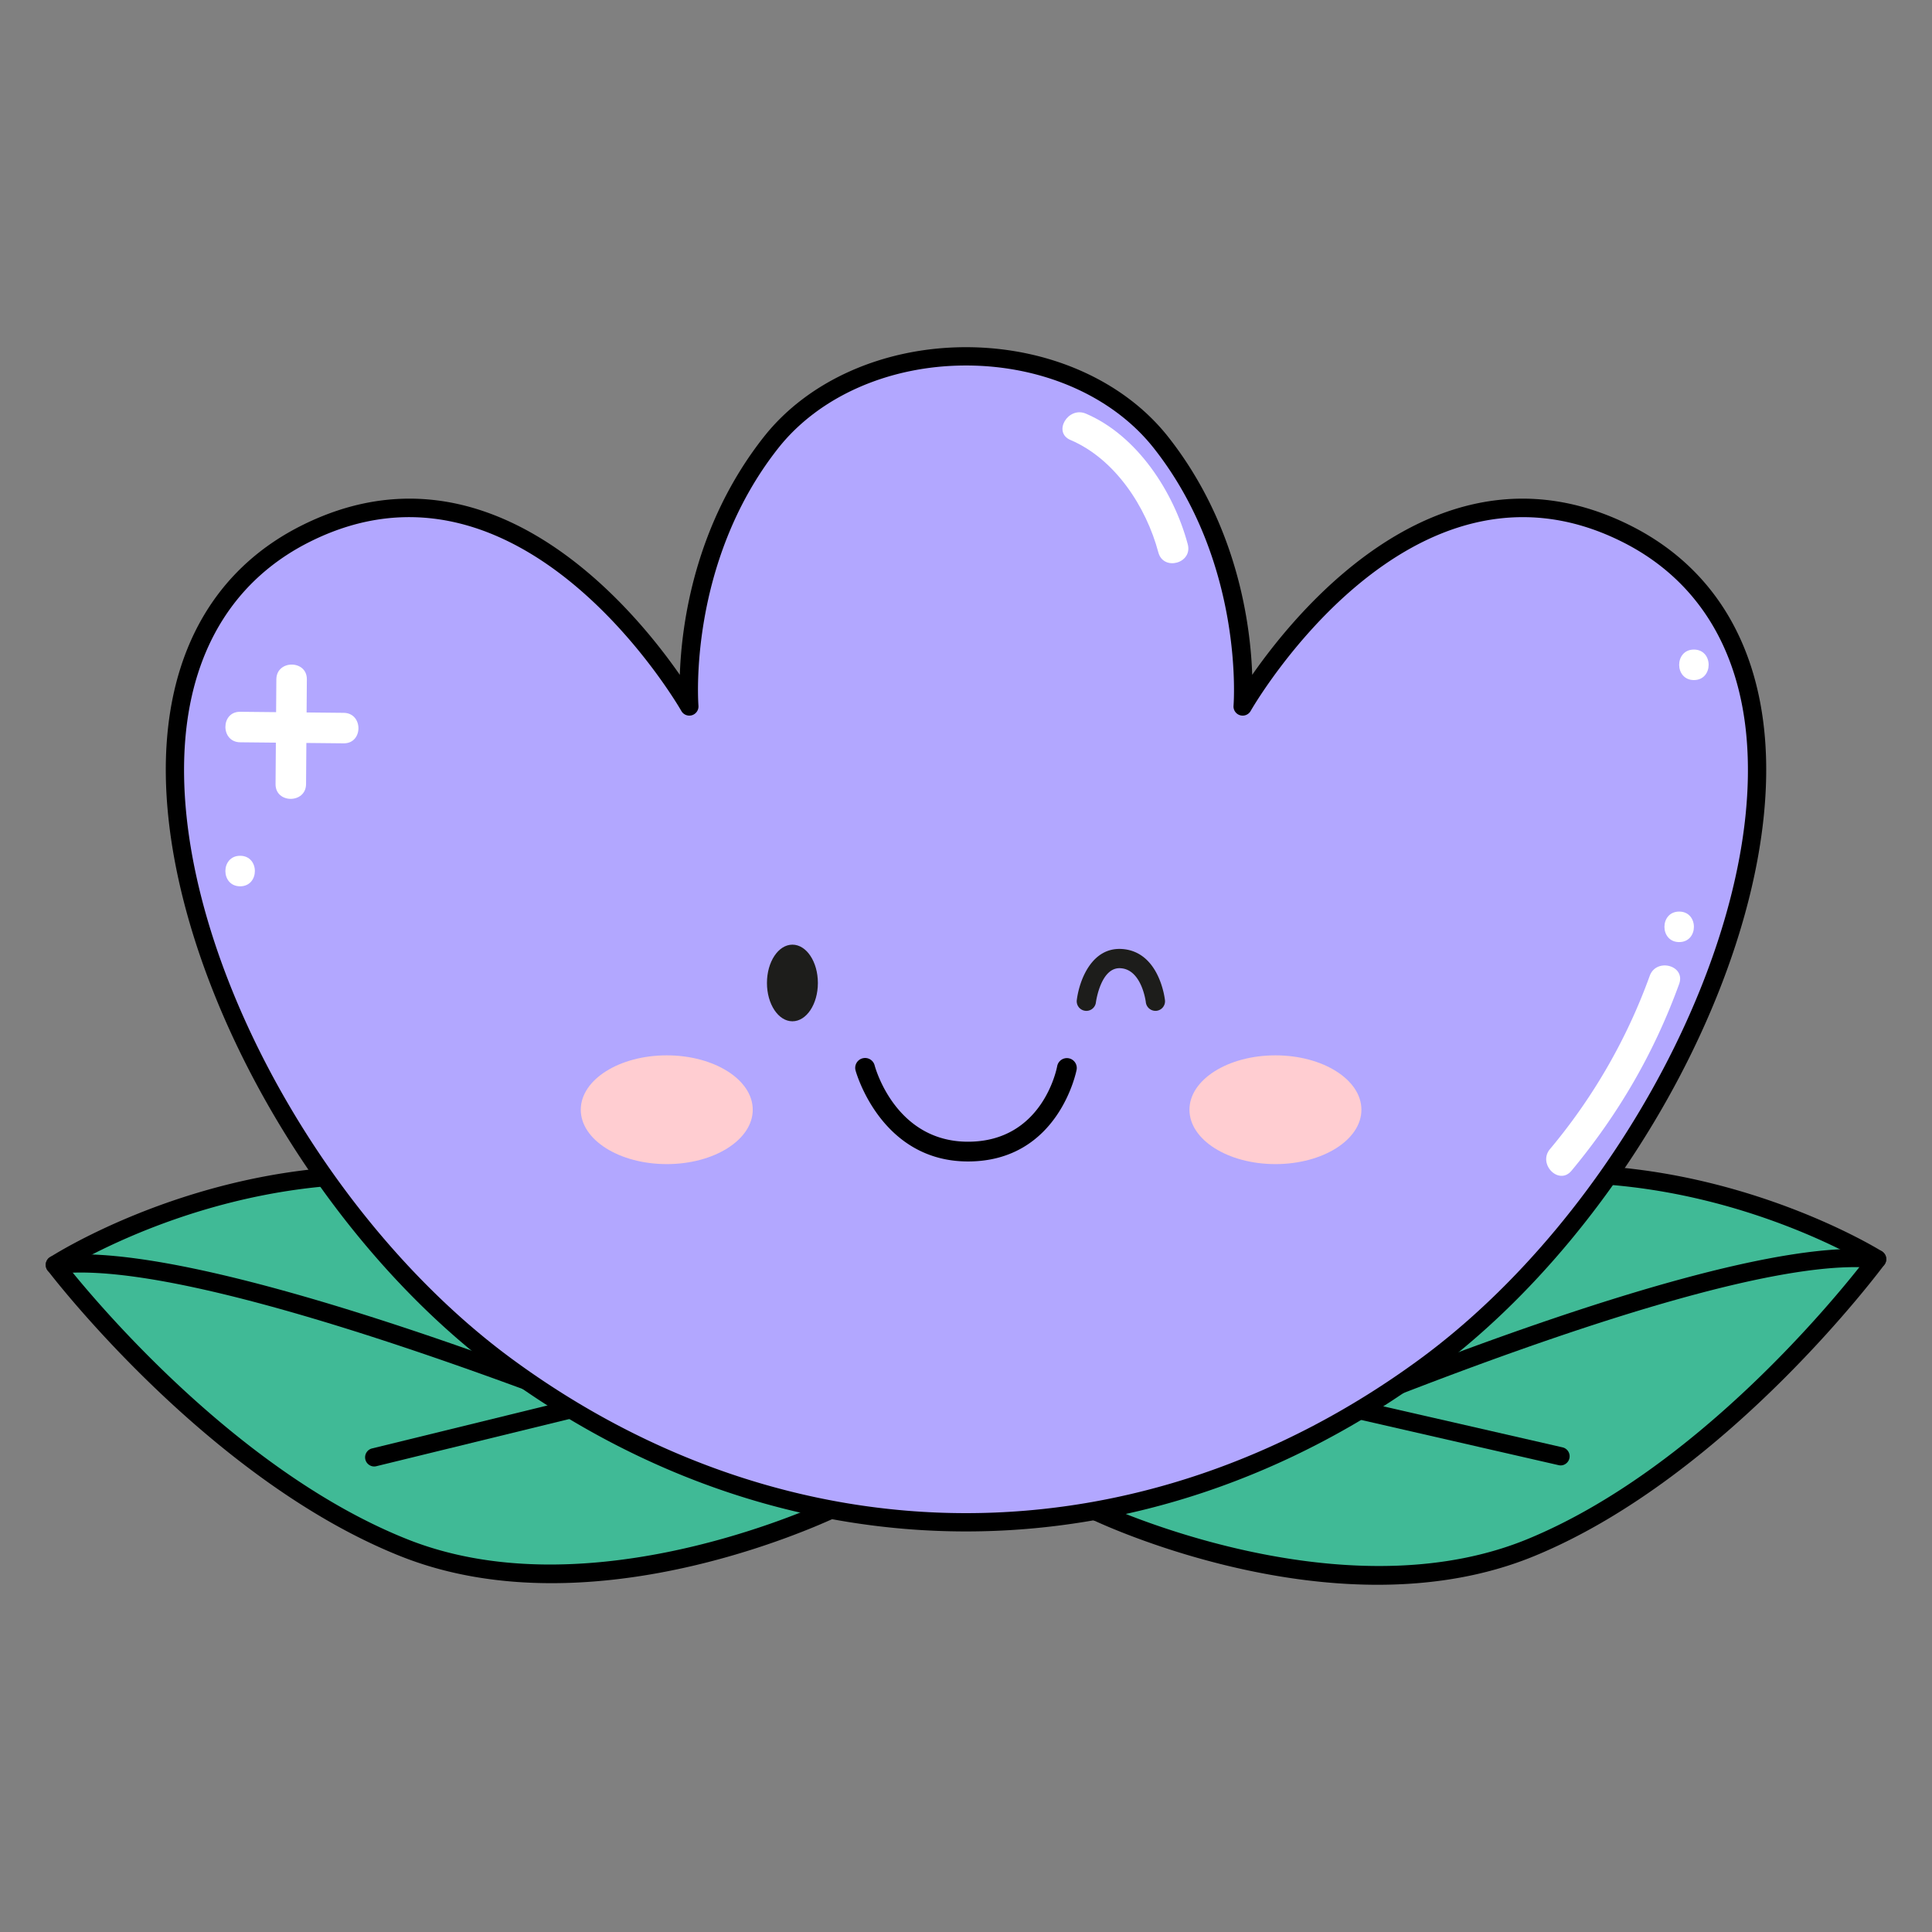
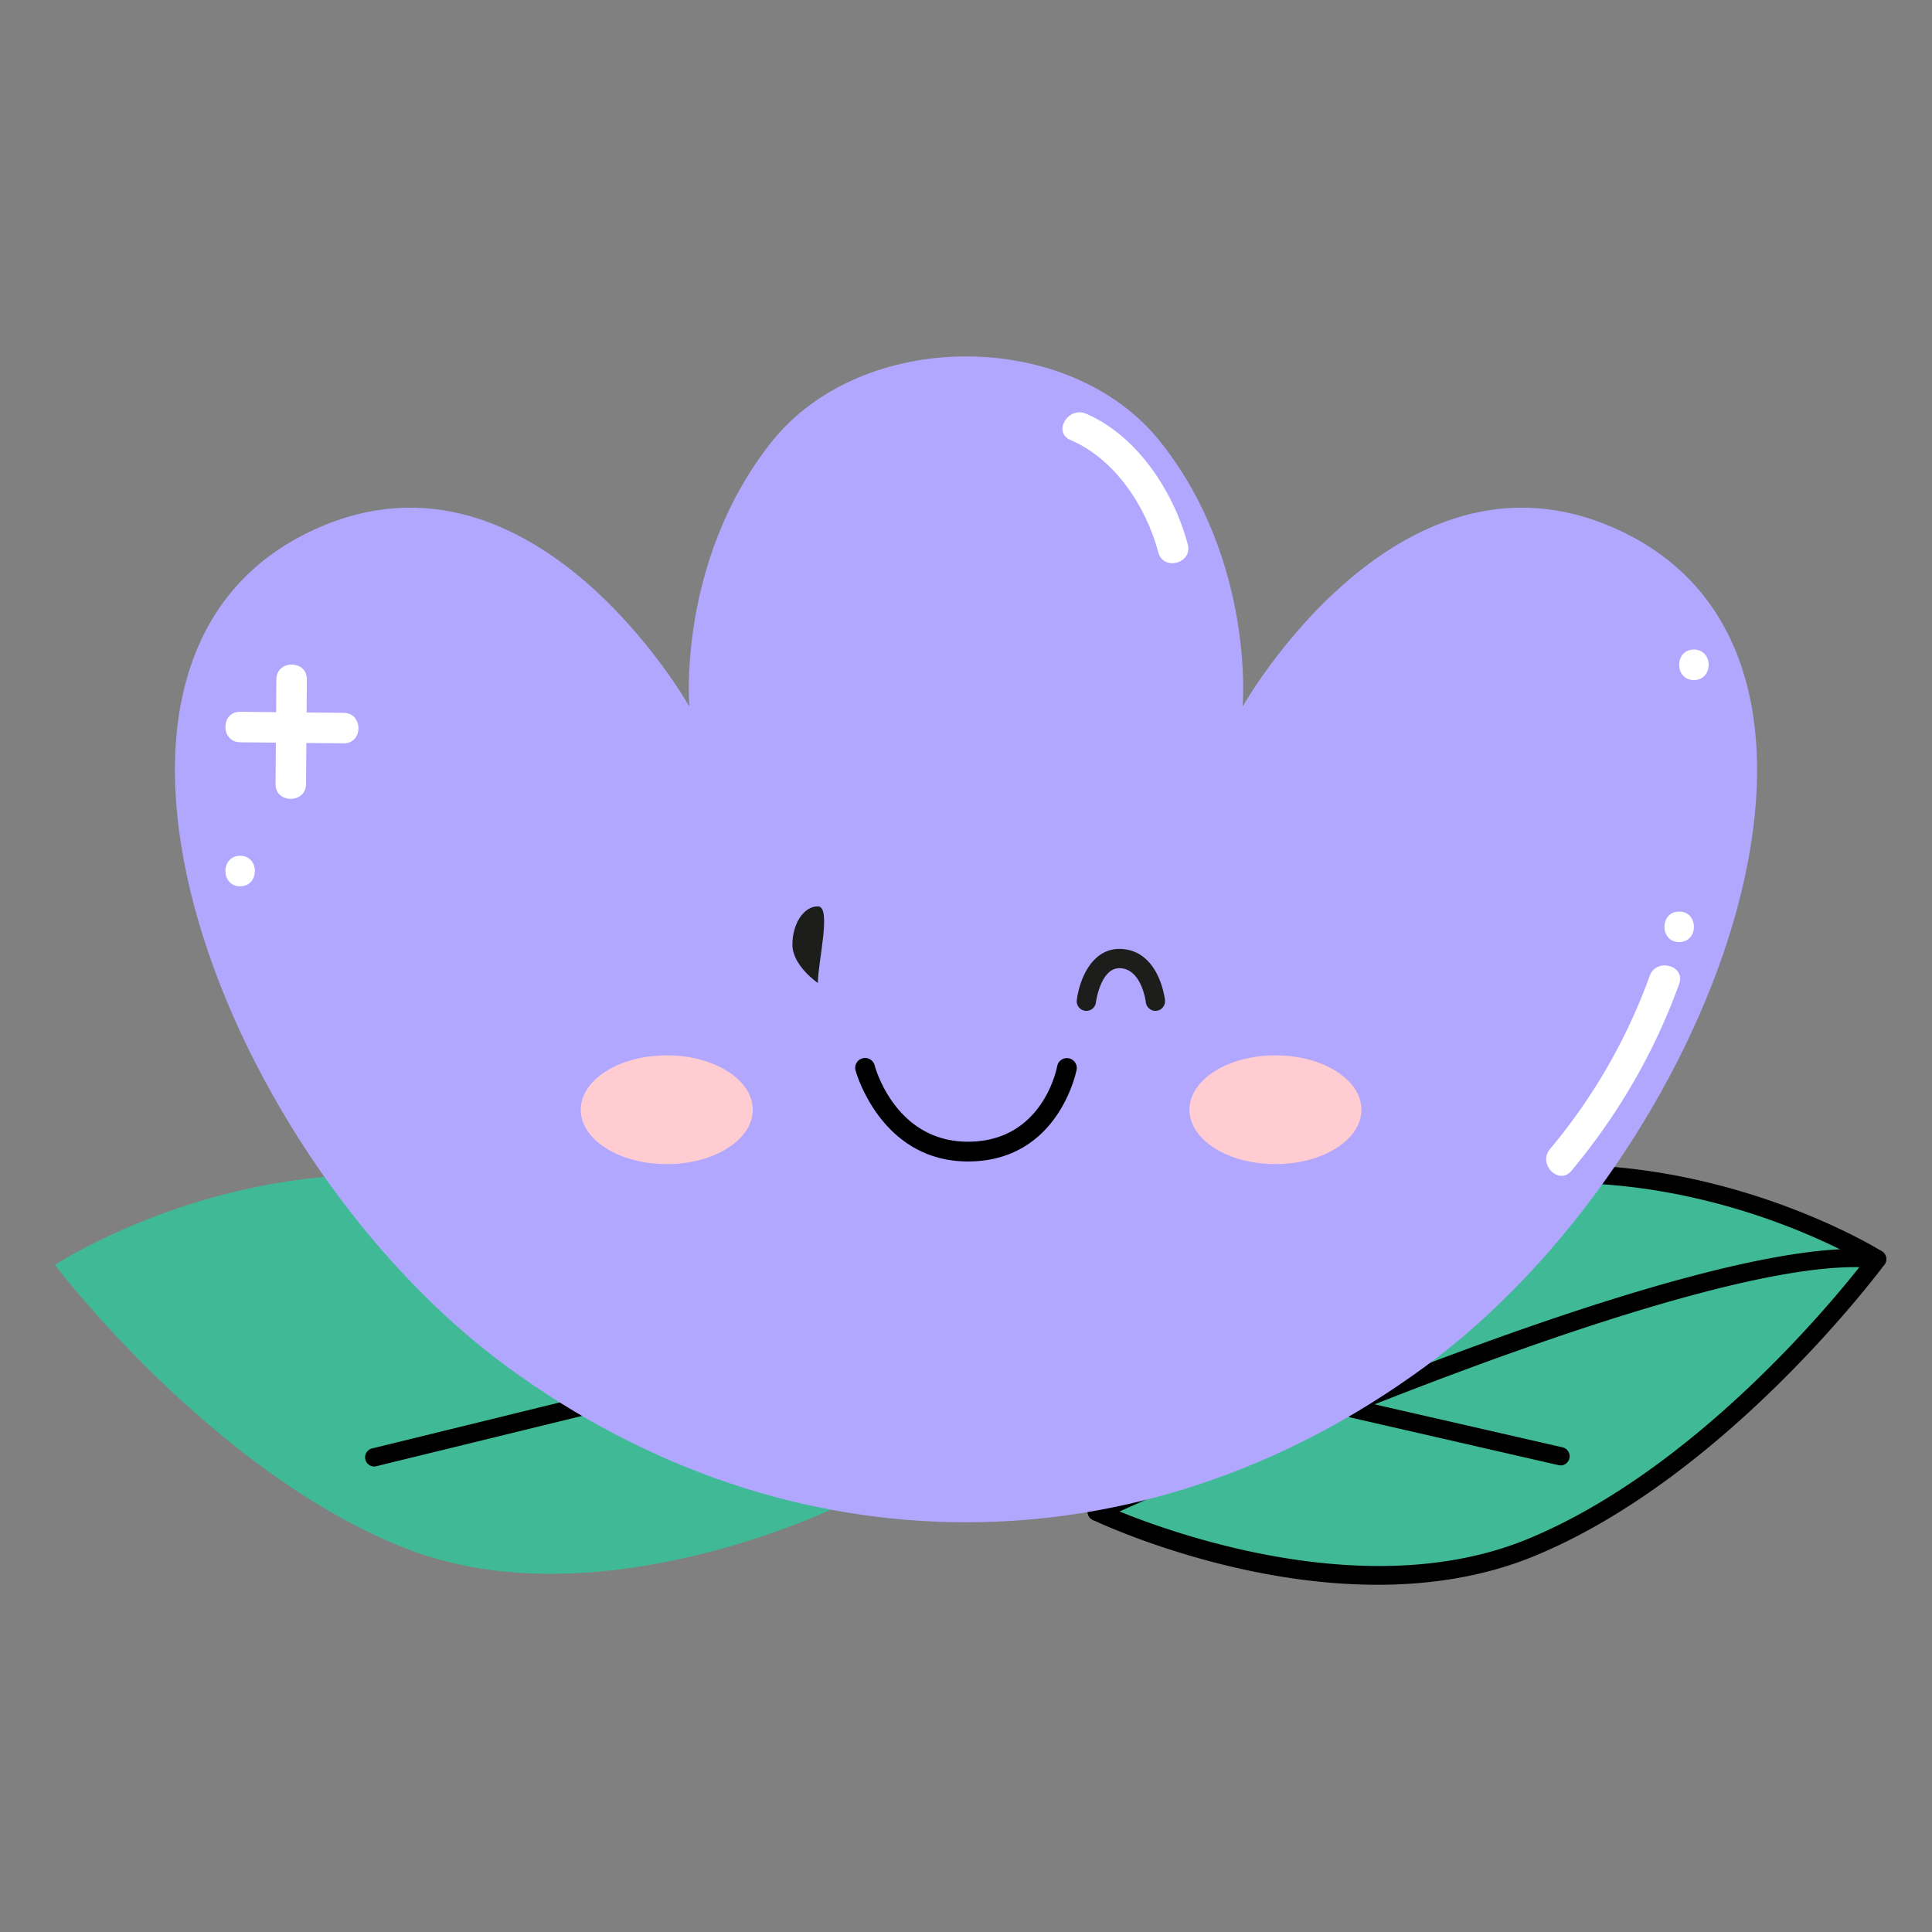
<svg xmlns="http://www.w3.org/2000/svg" viewBox="0 0 1500 1500" data-sanitized-data-name="Layer 1" data-name="Layer 1" id="Layer_1">
  <rect x="0" y="0" width="1500" height="1500" fill="#808080" stroke="none" />
  <defs>
    <style>.cls-1{fill:#40ba96;}.cls-2{fill:#b2a7ff;}.cls-3{fill:#1d1d1b;}.cls-4{fill:#ffcdd1;}.cls-5{fill:#fff;}</style>
  </defs>
  <title>Graficos-RGB</title>
  <path d="M42.61,982.05s172-113,369-51.83c198.88,61.71,239.65,239,239.65,239s-186.89,92.3-337.33,32.57S42.61,982.05,42.61,982.05Z" class="cls-1" />
-   <path d="M428.27,1229.17c-38.82,0-78.9-5.69-117-20.81C160.78,1148.58,38.17,988,37,986.34a7.1,7.1,0,0,1,1.75-10.22c1.74-1.15,177-114.14,375-52.69,200.46,62.21,244,242.35,244.45,244.17a7.09,7.09,0,0,1-3.77,8C648.59,1178.42,544.07,1229.17,428.27,1229.17ZM53.15,984c24,29.87,133.27,159.51,263.4,211.19,131.9,52.37,295-15.74,326.27-29.88-9-30-60.41-174.62-233.31-228.28C239.45,884.23,86.37,964.6,53.15,984Z" />
-   <path d="M651.25,1176.29a7,7,0,0,1-2.86-.6c-4.65-2-465.55-204.34-604.88-186.59A7,7,0,0,1,35.56,983,7.09,7.09,0,0,1,41.7,975c143.65-18.3,593.33,179.26,612.42,187.68a7.1,7.1,0,0,1-2.87,13.6Z" />
  <path d="M290.5,1138.57a7.11,7.11,0,0,1-1.68-14L438.15,1088,329.71,958.3a7.11,7.11,0,0,1,10.91-9.11l115.75,138.48a7.11,7.11,0,0,1-3.77,11.46l-160.42,39.23A6.9,6.9,0,0,1,290.5,1138.57Z" />
  <path d="M1457.4,977.58s-173.61-110.43-369.73-46.38c-198,64.64-236.09,242.48-236.09,242.48s188.23,89.54,337.77,27.59S1457.4,977.58,1457.4,977.58Z" class="cls-1" />
  <path d="M1069.51,1230.41c-113.45,0-215.23-47.58-221-50.31a7.07,7.07,0,0,1-3.88-7.91c.39-1.82,41.31-182.58,240.82-247.74,197-64.36,374,46,375.74,47.13a7.12,7.12,0,0,1,1.93,10.2c-1.21,1.63-121.41,164.06-271.06,226C1152.31,1224.3,1110.16,1230.41,1069.51,1230.41ZM860,1169.65c31.47,13.66,195.66,79.33,326.67,25,129.44-53.62,236.73-184.83,260.25-215.05-33.52-18.88-187.74-97-357-41.7C917.79,994.15,868.47,1139.47,860,1169.65Z" />
  <path d="M851.58,1180.79a7.1,7.1,0,0,1-3-13.56c18.92-8.7,465.51-212.9,609.57-196.71a7.12,7.12,0,0,1,6.27,7.85,7,7,0,0,1-7.87,6.27c-139.67-15.71-597.45,193.39-602,195.5A7.13,7.13,0,0,1,851.58,1180.79Z" />
  <path d="M1211.76,1137.74a7.41,7.41,0,0,1-1.6-.18l-161-36.87a7.09,7.09,0,0,1-3.92-11.4l113.67-140.17a7.1,7.1,0,1,1,11,9l-106.5,131.32,149.89,34.32a7.11,7.11,0,0,1-1.59,14Z" />
  <path d="M393.66,1061.09C174,900,27.56,519.26,237.46,414.31,410.8,327.64,535.22,548.55,535.22,548.55s-9.76-112.27,63.46-205c70.35-89.11,232.29-89.11,302.65,0,73.22,92.75,63.45,205,63.45,205s124.43-220.91,297.77-134.24c209.9,105,63.45,485.69-156.21,646.78C996.51,1141.63,873.26,1181.9,750,1181.9S503.49,1141.63,393.66,1061.09Z" class="cls-2" />
-   <path d="M750,1189c-126.87,0-251.54-42.25-360.53-122.19C232.88,952,116.39,730.1,129.77,572.18c6.5-76.5,42.63-133.29,104.5-164.23,144.17-72.06,256,62,293.54,116,1.33-39.06,11.41-116.6,65.31-184.86,34.36-43.53,93-69.53,156.86-69.53s122.54,26,156.92,69.53c53.87,68.26,64,145.81,65.31,184.86,37.58-54,149.4-188.06,293.52-116,61.89,30.95,98,87.74,104.5,164.24,13.39,157.91-103.1,379.81-259.68,494.63C1001.55,1146.76,876.87,1189,750,1189ZM397.87,1055.36C504.42,1133.5,626.18,1174.8,750,1174.8s245.6-41.3,352.15-119.44c153-112.23,266.95-328.44,253.92-482-6-71.3-39.48-124.12-96.71-152.73C1094.17,338,972.17,549.88,971,552a7.12,7.12,0,0,1-13.29-4.1c.1-1.09,8.57-110.67-61.94-200-31.71-40.16-86.2-64.14-145.78-64.13s-114,24-145.72,64.13c-70.66,89.5-62.06,198.9-62,200A7.11,7.11,0,0,1,529,552c-1.21-2.16-123.19-214-288.39-131.38-57.23,28.61-90.66,81.42-96.7,152.72C130.92,726.92,244.84,943.13,397.87,1055.36Z" />
-   <path d="M635,763.18c0,16.43-8.85,29.75-19.77,29.75s-19.77-13.32-19.77-29.75,8.85-29.75,19.77-29.75S635,746.75,635,763.18Z" class="cls-3" />
+   <path d="M635,763.18s-19.77-13.32-19.77-29.75,8.85-29.75,19.77-29.75S635,746.75,635,763.18Z" class="cls-3" />
  <path d="M843.47,784.84a6.55,6.55,0,0,1-1-.07,7.46,7.46,0,0,1-6.44-8.39c2-15.52,11.7-41.31,35.35-39.56,28.68,2.15,32.93,38.19,33.1,39.73a7.47,7.47,0,0,1-6.62,8.24,7.57,7.57,0,0,1-8.24-6.63c0-.23-3.08-25.2-19.36-26.42-15.72-1.32-19.37,26.31-19.41,26.59A7.47,7.47,0,0,1,843.47,784.84Z" class="cls-3" />
  <path d="M751.54,901.75c-67.93,0-87.13-70-87.3-70.71a7.66,7.66,0,0,1,14.82-3.91c.64,2.42,16.48,59.29,72.48,59.29,57.69,0,68.84-56.32,69.27-58.71a7.67,7.67,0,0,1,15.09,2.75C835.77,831.17,822.16,901.75,751.54,901.75Z" />
  <path d="M584.43,861.59c0,23.31-29.89,42.22-66.76,42.22s-66.76-18.91-66.76-42.22,29.89-42.22,66.76-42.22S584.43,838.27,584.43,861.59Z" class="cls-4" />
  <path d="M1057,861.59c0,23.31-29.89,42.22-66.76,42.22s-66.75-18.91-66.75-42.22,29.88-42.22,66.75-42.22S1057,838.27,1057,861.59Z" class="cls-4" />
  <path d="M1220.12,908.93c36.4-43.77,64.17-91.49,83.57-145,5.2-14.35-17.67-20.53-22.84-6.29a445.07,445.07,0,0,1-77.47,134.54c-9.68,11.64,7,28.48,16.74,16.75Z" class="cls-5" />
  <path d="M1303.71,731.43c15.24,0,15.26-23.68,0-23.68s-15.26,23.68,0,23.68Z" class="cls-5" />
  <path d="M1315.15,528c15.24,0,15.26-23.68,0-23.68s-15.27,23.68,0,23.68Z" class="cls-5" />
  <path d="M214.56,527.42q-.3,40.7-.62,81.38c-.11,15.24,23.57,15.25,23.68,0q.31-40.69.62-81.38c.12-15.24-23.56-15.26-23.68,0Z" class="cls-5" />
  <path d="M186.44,576.31l80.41.81c15.25.16,15.26-23.53,0-23.68l-80.41-.81c-15.24-.16-15.25,23.53,0,23.68Z" class="cls-5" />
  <path d="M186.44,688.12c15.24,0,15.27-23.69,0-23.69s-15.26,23.69,0,23.69Z" class="cls-5" />
  <path d="M831.15,341.61c34.66,14.81,58.75,51.9,68.19,87.28,3.92,14.71,26.77,8.47,22.84-6.3C911.35,382,883,338.19,843.11,321.16c-13.86-5.92-26,14.48-12,20.45Z" class="cls-5" />
</svg>